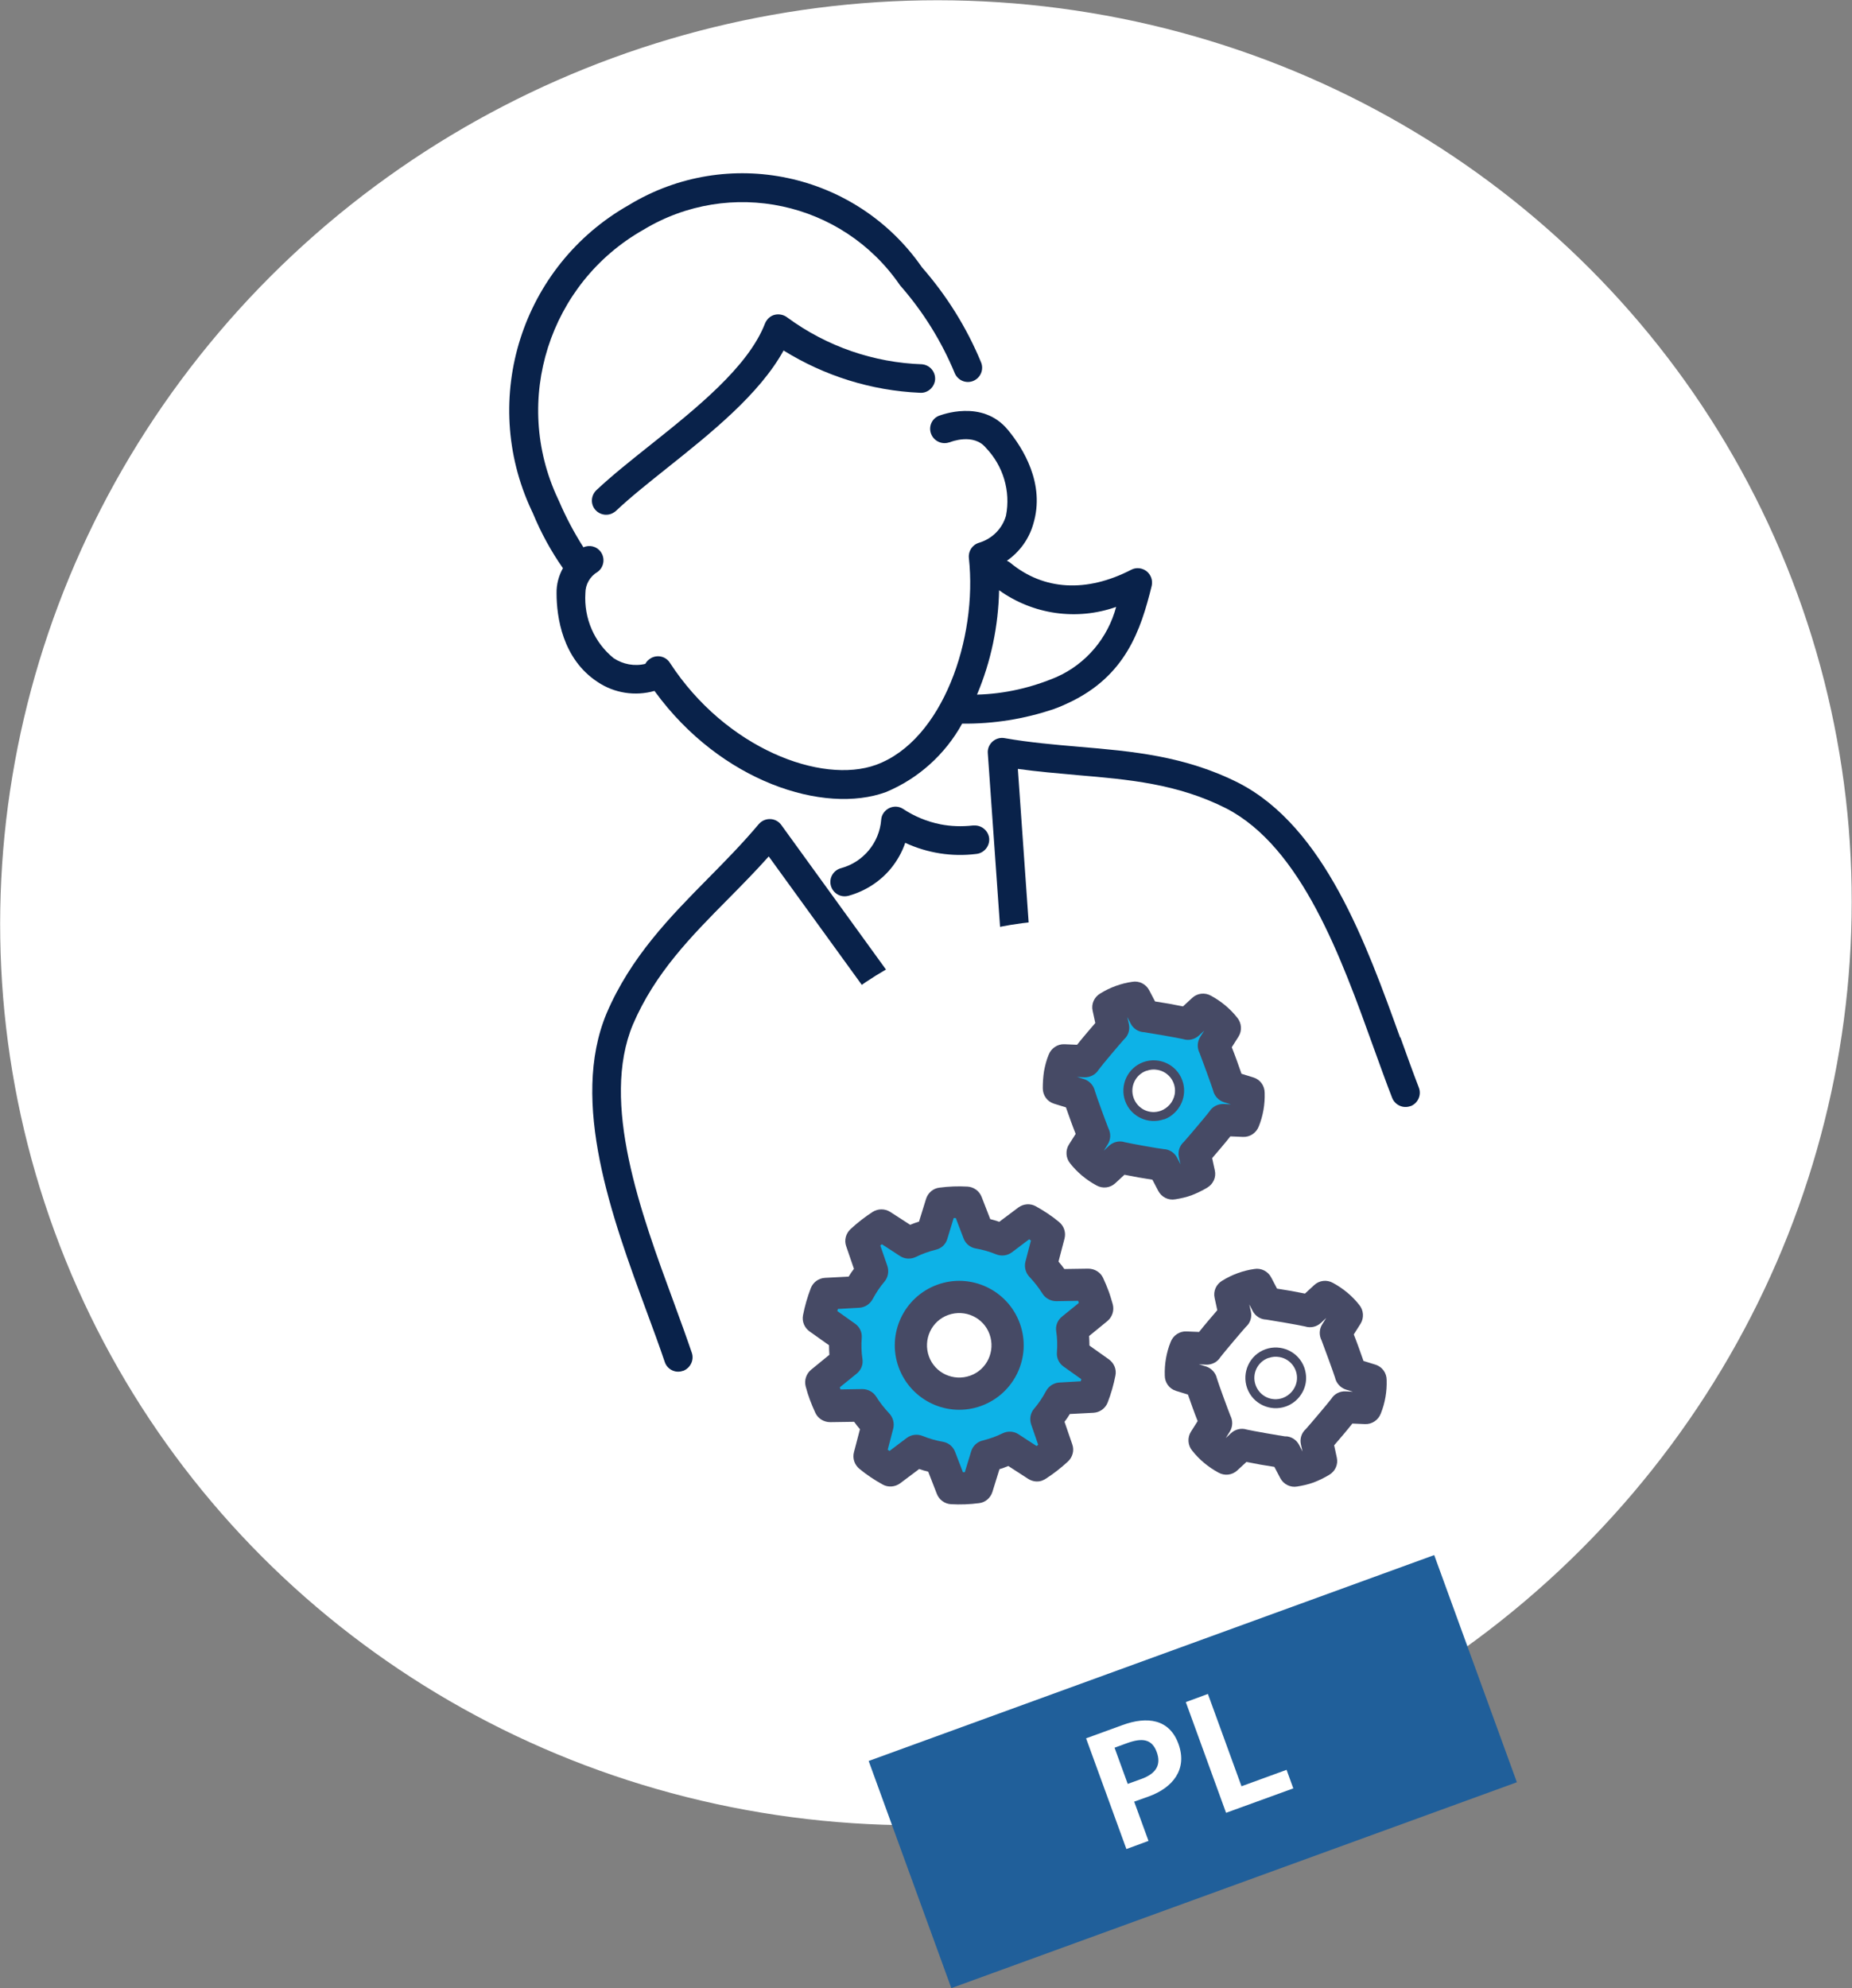
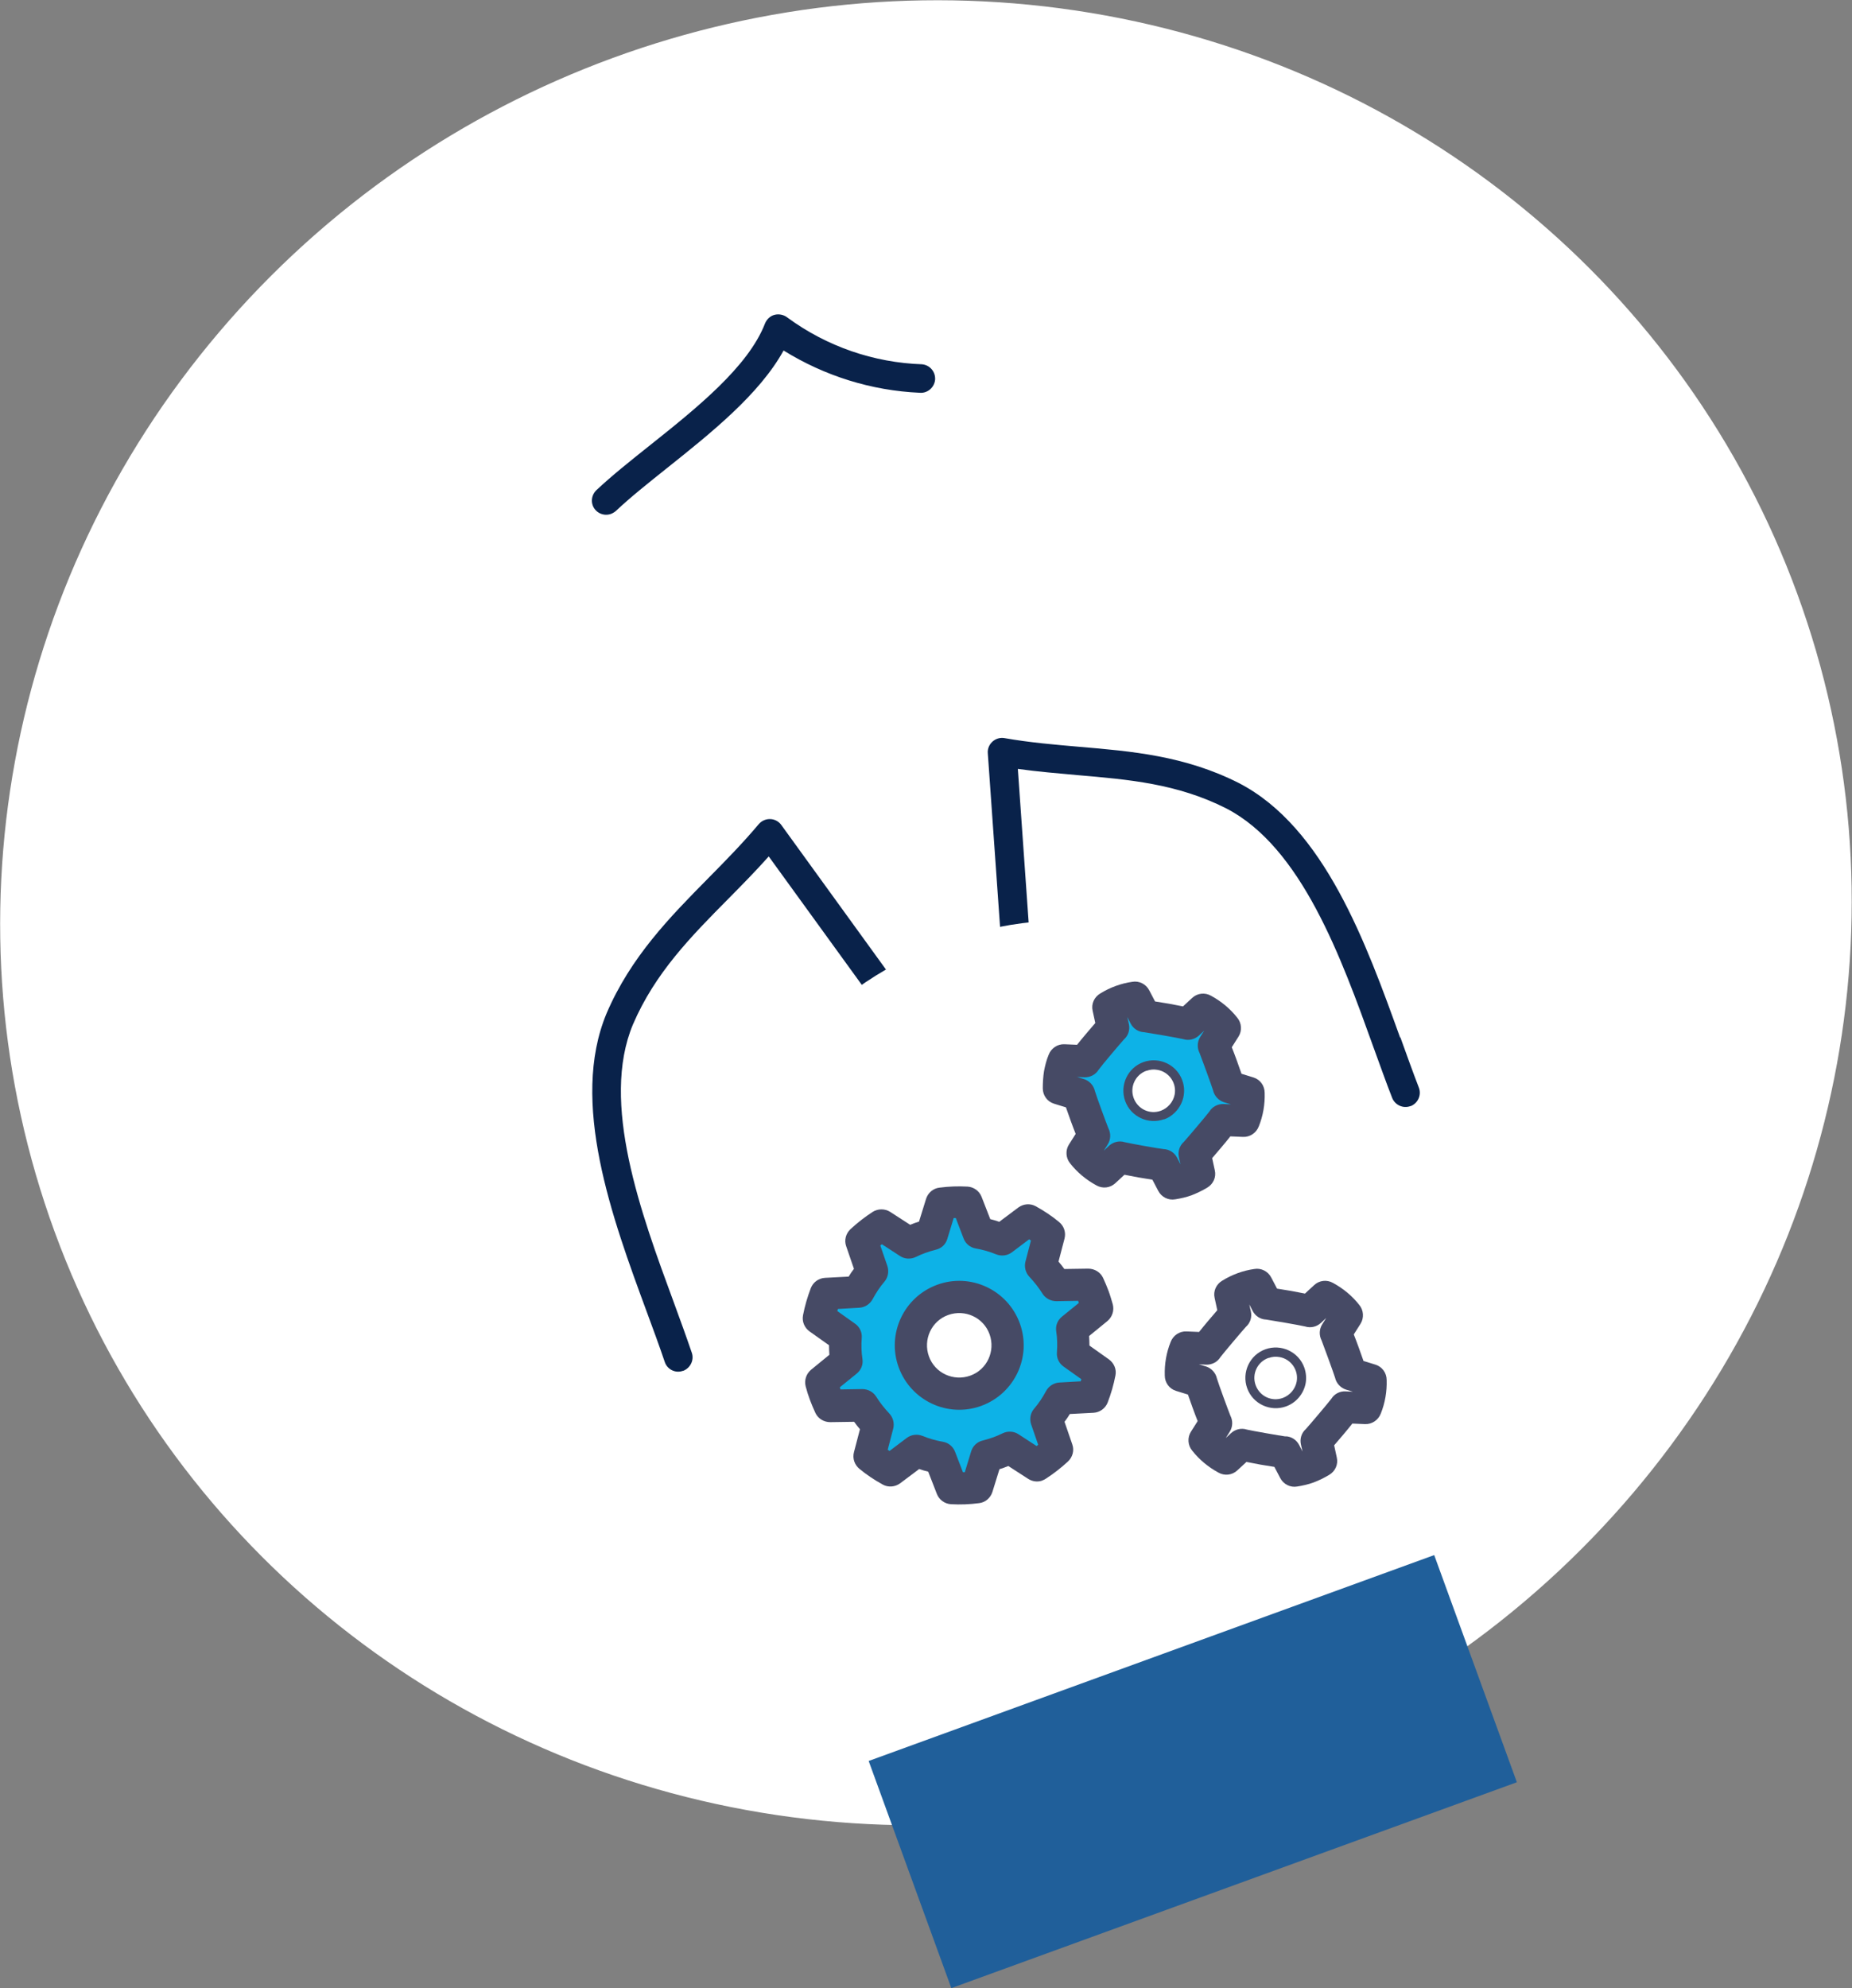
<svg xmlns="http://www.w3.org/2000/svg" id="_レイヤー_2" data-name="レイヤー 2" width="104.75" height="112.42" viewBox="0 0 104.75 112.42">
  <rect x="0" y="0" width="104.75" height="112.42" fill="#808080" stroke="none" />
  <defs>
    <style>
      .cls-1 {
        fill: #fff;
      }

      .cls-2 {
        fill: #0db2e7;
      }

      .cls-3 {
        fill: #464a65;
      }

      .cls-4 {
        fill: #205f9a;
      }

      .cls-5 {
        fill: #09224a;
      }
    </style>
  </defs>
  <g id="_レイヤー_1-2" data-name="レイヤー 1">
    <g>
      <ellipse class="cls-1" cx="52.38" cy="51.61" rx="52.48" ry="51.48" transform="translate(-14.56 21.16) rotate(-20.11)" />
      <g>
        <g>
          <path class="cls-5" d="M79.19,58.67c-1.91-5.3-4.28-11.89-9.12-14.39-3.06-1.55-6.09-1.8-9.03-2.05-1.38-.12-2.8-.24-4.22-.49-.44-.08-.86,.22-.94,.65-.01,.07-.02,.13-.01,.2l1.58,22.37-13.26-18.31c-.26-.36-.76-.44-1.13-.18-.05,.04-.1,.08-.15,.14-.9,1.07-1.89,2.08-2.85,3.05-2.15,2.18-4.38,4.44-5.75,7.64-2.1,5.02,.32,11.59,2.27,16.88,.37,1,.72,1.95,1.02,2.84,.14,.42,.6,.65,1.02,.5h.02c.41-.16,.63-.61,.49-1.02-.31-.91-.66-1.87-1.03-2.88-1.85-5.02-4.15-11.27-2.3-15.69,1.25-2.91,3.27-4.96,5.42-7.13,.75-.76,1.52-1.54,2.26-2.37l14.33,19.77c.21,.29,.59,.41,.93,.28h0c.34-.12,.55-.46,.53-.82l-1.7-24.18c1.14,.16,2.26,.25,3.35,.35,2.91,.25,5.66,.48,8.43,1.88,4.27,2.2,6.52,8.47,8.33,13.5,.37,1.01,.71,1.98,1.06,2.87,.16,.41,.62,.62,1.03,.47h.02c.42-.17,.62-.64,.46-1.05-.34-.88-.68-1.83-1.04-2.83Z" />
-           <path class="cls-5" d="M37.04,39.1c3.73,5.12,9.58,6.97,13.07,5.69,1.83-.76,3.35-2.13,4.31-3.87,1.77,.02,3.52-.26,5.2-.83,.28-.1,.56-.22,.83-.35,3.21-1.51,4.07-4.09,4.69-6.61,.07-.31-.04-.63-.29-.83-.25-.19-.59-.23-.87-.08-2.52,1.3-4.94,1.17-6.83-.39-.06-.05-.13-.09-.2-.12,.72-.5,1.25-1.23,1.49-2.07,.7-2.29-.6-4.33-1.44-5.34-1.45-1.75-3.79-.82-3.89-.79-.41,.16-.61,.63-.44,1.04,0,0,0,0,0,0,.16,.4,.62,.61,1.03,.46h.02c.06-.03,1.35-.53,2.04,.31,.98,1.02,1.41,2.45,1.14,3.84-.21,.74-.79,1.31-1.52,1.53-.38,.11-.62,.47-.58,.86,.5,4.55-1.49,10.33-5.25,11.7-3.09,1.12-8.51-.93-11.66-5.77-.23-.36-.69-.47-1.06-.27-.14,.08-.26,.19-.33,.33-.61,.15-1.26,.03-1.79-.32-1.1-.89-1.69-2.26-1.6-3.68,0-.49,.26-.95,.69-1.2,.36-.26,.44-.77,.18-1.13,0,0,0,0,0,0-.22-.31-.63-.42-.98-.26-.53-.83-.99-1.7-1.38-2.61l-.07-.15c-2.6-5.55-.49-12.17,4.83-15.19,4.9-2.97,11.26-1.61,14.51,3.11,.01,.02,.02,.03,.03,.04,1.29,1.47,2.33,3.14,3.08,4.95,.17,.41,.64,.61,1.05,.44,.41-.17,.61-.64,.44-1.05-.81-1.96-1.94-3.77-3.34-5.37-3.73-5.38-11-6.92-16.59-3.52-6.05,3.43-8.45,10.94-5.5,17.25l.08,.17c.45,1.09,1.02,2.14,1.7,3.11-.24,.43-.37,.92-.36,1.42,0,1.31,.32,3.71,2.33,5.02,.94,.63,2.12,.81,3.21,.5Zm19.46-5.73c1.92,1.38,4.39,1.74,6.63,.95-.47,1.76-1.7,3.22-3.36,3.96-1.43,.61-2.96,.96-4.51,1,.79-1.87,1.21-3.88,1.25-5.92h0Z" />
-           <path class="cls-5" d="M53.18,46.61c-.75-.15-1.45-.44-2.09-.86-.37-.25-.87-.14-1.12,.23-.08,.11-.12,.25-.13,.38-.1,1.29-1.01,2.39-2.26,2.73-.43,.11-.7,.54-.59,.98,.11,.43,.54,.7,.98,.59,.02,0,.03,0,.04-.01,.93-.26,1.77-.8,2.38-1.54,.35-.43,.63-.92,.81-1.45,1.25,.58,2.64,.8,4.01,.63,.44-.04,.77-.43,.74-.87-.04-.44-.43-.77-.87-.74-.02,0-.04,0-.06,0-.62,.07-1.24,.05-1.85-.07Z" />
          <path class="cls-5" d="M52.17,20.6c-2.75-.09-5.41-1.01-7.63-2.64-.2-.16-.47-.22-.72-.16-.25,.06-.45,.25-.55,.49-.95,2.46-3.91,4.82-6.52,6.9-1.12,.89-2.17,1.73-3.02,2.53-.32,.31-.34,.82-.03,1.14,.22,.23,.56,.31,.86,.2,.1-.04,.2-.1,.28-.17,.79-.75,1.82-1.57,2.91-2.44,2.46-1.96,5.21-4.16,6.57-6.63,2.32,1.44,4.97,2.27,7.7,2.39,.44,.04,.83-.3,.87-.74,0,0,0,0,0,0,.03-.44-.29-.83-.74-.87Z" />
        </g>
        <g>
          <circle class="cls-1" cx="60.51" cy="72.78" r="20.75" />
          <g>
            <g>
              <path class="cls-2" d="M62.06,74.01c-.06-.23-.13-.46-.21-.69s-.18-.45-.28-.66l-1.84,.03c-.24-.39-.53-.76-.86-1.09l.47-1.78c-.37-.3-.77-.57-1.19-.8l-1.47,1.1c-.43-.17-.88-.3-1.33-.38l-.66-1.72c-.48-.03-.96,0-1.43,.05l-.54,1.76c-.45,.11-.89,.27-1.31,.48l-1.54-1c-.4,.26-.78,.55-1.13,.88l.6,1.74c-.3,.35-.56,.74-.78,1.15l-1.84,.1c-.17,.45-.31,.91-.4,1.38l1.51,1.06c-.03,.46-.02,.93,.05,1.39l-1.43,1.16c.06,.23,.13,.46,.21,.69s.18,.45,.28,.66l1.84-.03c.24,.39,.53,.76,.86,1.09l-.47,1.78c.37,.3,.77,.57,1.19,.8l1.47-1.1c.43,.17,.88,.3,1.33,.38l.66,1.72c.48,.03,.96,0,1.43-.05l.54-1.76c.45-.11,.89-.27,1.31-.48l1.54,1c.4-.26,.78-.55,1.13-.88l-.6-1.74c.3-.35,.56-.74,.78-1.15l1.84-.1c.17-.45,.31-.91,.4-1.38l-1.51-1.06c.03-.46,.02-.93-.05-1.39l1.43-1.16Zm-6.87,4.65c-1.42,.52-2.99-.21-3.5-1.63-.52-1.42,.21-2.99,1.63-3.5,1.42-.52,2.99,.21,3.5,1.63h0c.52,1.42-.22,2.99-1.63,3.5h0s0,0,0,0Z" />
              <path class="cls-3" d="M58.96,83.72c-.27,.1-.56,.06-.8-.09l-1.13-.73c-.17,.07-.33,.13-.5,.18l-.4,1.29c-.11,.34-.4,.59-.75,.63-.53,.07-1.06,.09-1.59,.06-.36-.02-.67-.25-.8-.58l-.49-1.26c-.17-.04-.34-.09-.51-.15l-1.08,.81c-.29,.21-.67,.24-.98,.07-.47-.26-.91-.55-1.32-.89-.28-.23-.4-.59-.31-.94l.34-1.3c-.12-.14-.23-.28-.33-.42l-1.35,.02c-.36,0-.69-.2-.84-.52-.12-.26-.22-.5-.31-.74s-.17-.49-.24-.76c-.09-.35,.03-.71,.3-.94l1.04-.85c-.01-.18-.02-.36-.02-.54l-1.1-.78c-.29-.21-.44-.56-.37-.92,.1-.52,.25-1.03,.44-1.53,.13-.33,.44-.56,.8-.58l1.34-.07c.09-.15,.19-.3,.3-.44l-.44-1.28c-.12-.34-.02-.71,.24-.96,.39-.36,.81-.69,1.26-.98,.3-.19,.69-.19,.99,0l1.13,.73c.17-.07,.33-.13,.5-.18l.4-1.29c.11-.34,.4-.59,.75-.63,.53-.07,1.06-.09,1.59-.06,.36,.02,.67,.25,.8,.58l.49,1.26c.17,.04,.34,.09,.51,.15l1.08-.81c.29-.21,.67-.24,.98-.07,.47,.26,.91,.55,1.32,.89,.28,.23,.4,.59,.31,.94l-.34,1.3c.12,.14,.23,.28,.33,.42l1.35-.02c.36,0,.69,.2,.84,.52,.12,.26,.22,.5,.31,.74s.16,.49,.24,.76c.09,.35-.03,.71-.3,.94l-1.04,.85c.01,.18,.02,.36,.02,.54l1.1,.78c.29,.21,.44,.56,.37,.91-.1,.52-.25,1.04-.44,1.53-.13,.33-.44,.56-.8,.58l-1.34,.07c-.09,.15-.19,.3-.3,.44l.44,1.28c.12,.34,.02,.71-.24,.96-.39,.36-.81,.69-1.26,.98-.06,.04-.12,.07-.18,.09Zm-4.51-.47h.12s.36-1.18,.36-1.18c.09-.3,.34-.54,.65-.61,.39-.1,.77-.23,1.13-.41,.29-.14,.63-.12,.89,.05l1.03,.67,.09-.07-.4-1.16c-.1-.3-.04-.64,.17-.88,.26-.3,.48-.64,.67-.99,.15-.28,.43-.47,.75-.49l1.22-.07,.03-.12-1-.71c-.26-.18-.41-.49-.38-.81,.03-.4,.02-.8-.04-1.19-.05-.32,.08-.63,.33-.83l.95-.77-.02-.06-.02-.06-1.23,.02c-.32,0-.62-.16-.79-.43-.21-.34-.46-.65-.73-.94-.22-.23-.31-.56-.23-.87l.31-1.19-.1-.07-.98,.74c-.26,.19-.59,.23-.89,.11-.37-.15-.75-.26-1.15-.33-.31-.05-.58-.27-.69-.57l-.44-1.15h-.12s-.36,1.18-.36,1.18c-.09,.31-.34,.54-.65,.61-.39,.1-.77,.23-1.13,.41-.29,.14-.63,.12-.89-.05l-1.03-.67-.09,.07,.4,1.16c.1,.3,.04,.64-.16,.88-.26,.3-.48,.64-.67,.99-.15,.28-.43,.47-.75,.49l-1.22,.07-.03,.12,1,.71c.26,.18,.41,.49,.38,.81-.03,.4-.02,.8,.04,1.19,.05,.32-.08,.63-.33,.83l-.95,.77,.02,.06,.02,.06,1.23-.02c.32,0,.62,.16,.79,.43,.21,.34,.46,.65,.73,.94,.22,.23,.31,.56,.23,.87l-.31,1.19,.1,.07,.98-.74c.26-.19,.59-.23,.89-.11,.37,.15,.75,.26,1.15,.33,.31,.05,.58,.27,.69,.57l.44,1.14Zm1.05-3.75c-1.89,.69-3.98-.29-4.67-2.18s.29-3.98,2.18-4.67,3.98,.29,4.67,2.18h0c.69,1.89-.29,3.98-2.18,4.67h0Zm-1.87-5.14c-.95,.34-1.43,1.39-1.09,2.34,.34,.95,1.39,1.43,2.34,1.09,.95-.34,1.43-1.39,1.09-2.34-.34-.95-1.39-1.43-2.34-1.09h0Z" />
            </g>
            <g>
              <path class="cls-2" d="M64.74,57.47l-.54-1.04c-.54,.07-1.05,.26-1.51,.55l.26,1.15c-.09,.05-1.56,1.81-1.6,1.9l-1.17-.05c-.2,.5-.3,1.04-.28,1.58l1.12,.35c0,.1,.79,2.25,.85,2.33l-.64,.99c.33,.43,.75,.78,1.23,1.04l.86-.8c.09,.04,2.35,.44,2.45,.43l.54,1.04c.54-.07,1.05-.26,1.51-.55l-.26-1.15c.09-.05,1.56-1.81,1.6-1.9l1.17,.05c.2-.5,.3-1.04,.28-1.58l-1.12-.35c0-.1-.79-2.25-.85-2.33l.64-.99c-.33-.43-.75-.78-1.23-1.04l-.86,.8c-.09-.05-2.35-.44-2.45-.43Z" />
              <path class="cls-3" d="M67.4,67.59c-.3,.11-.62,.18-.93,.23-.39,.07-.78-.13-.96-.48l-.33-.63c-.48-.07-1.1-.18-1.58-.28l-.52,.48c-.29,.27-.72,.32-1.07,.12-.57-.31-1.08-.73-1.48-1.24-.25-.3-.28-.74-.07-1.07l.38-.6c-.18-.45-.39-1.04-.55-1.5l-.68-.21c-.38-.12-.63-.47-.63-.87,0-.32,.02-.65,.07-.97,.06-.32,.14-.63,.26-.92,.14-.37,.5-.62,.9-.6l.71,.03c.3-.38,.71-.86,1.03-1.23l-.15-.69c-.09-.39,.09-.78,.43-.98,.55-.34,1.17-.57,1.81-.66,.39-.07,.78,.13,.96,.48l.33,.63c.48,.07,1.1,.18,1.58,.28l.52-.48c.29-.27,.72-.32,1.07-.12,.57,.31,1.08,.73,1.48,1.24,.25,.3,.28,.74,.07,1.07l-.38,.6c.18,.45,.39,1.04,.55,1.5l.68,.21c.38,.12,.63,.47,.63,.87,.02,.65-.09,1.29-.33,1.89-.14,.37-.5,.62-.9,.6l-.71-.03c-.3,.38-.71,.86-1.03,1.23l.15,.69c.09,.39-.09,.78-.43,.98-.28,.17-.58,.31-.88,.43Zm-1.59-2.61c.33,.01,.62,.2,.77,.49l.19,.37-.09-.4c-.07-.32,.03-.65,.28-.87,.2-.22,1.26-1.47,1.44-1.71,.17-.28,.48-.44,.81-.43l.41,.02-.39-.12c-.31-.1-.55-.36-.62-.68-.09-.29-.65-1.82-.76-2.1-.15-.29-.14-.64,.04-.92l.22-.35-.3,.28c-.24,.22-.58,.3-.89,.2-.29-.07-1.91-.35-2.2-.39-.33-.01-.62-.2-.77-.49l-.19-.37,.09,.4c.07,.32-.03,.65-.28,.87-.2,.22-1.26,1.47-1.43,1.71-.17,.28-.48,.44-.81,.43l-.41-.02,.39,.12c.31,.1,.55,.36,.62,.68,.08,.28,.65,1.83,.76,2.1,.15,.29,.14,.64-.04,.92l-.22,.35,.3-.28c.24-.22,.58-.3,.89-.2,.29,.07,1.9,.36,2.2,.39h0Z" />
              <g>
                <circle class="cls-1" cx="65.26" cy="61.68" r="1.46" />
-                 <path class="cls-3" d="M65.84,63.29c-.89,.32-1.88-.14-2.2-1.03-.32-.89,.14-1.88,1.03-2.2,.89-.32,1.88,.14,2.2,1.03,.27,.73,0,1.55-.63,2-.12,.09-.26,.16-.4,.21Zm-1-2.74c-.62,.22-.95,.91-.72,1.54s.91,.95,1.54,.72c.4-.15,.7-.5,.78-.92h0c.12-.65-.32-1.28-.97-1.39-.21-.04-.42-.02-.61,.05Z" />
+                 <path class="cls-3" d="M65.84,63.29c-.89,.32-1.88-.14-2.2-1.03-.32-.89,.14-1.88,1.03-2.2,.89-.32,1.88,.14,2.2,1.03,.27,.73,0,1.55-.63,2-.12,.09-.26,.16-.4,.21Zm-1-2.74c-.62,.22-.95,.91-.72,1.54s.91,.95,1.54,.72c.4-.15,.7-.5,.78-.92c.12-.65-.32-1.28-.97-1.39-.21-.04-.42-.02-.61,.05Z" />
              </g>
            </g>
            <g>
              <path class="cls-3" d="M74.3,83.83c-.3,.11-.62,.18-.93,.23-.39,.07-.78-.13-.96-.48l-.33-.63c-.48-.07-1.1-.18-1.58-.28l-.52,.48c-.29,.27-.72,.32-1.07,.12-.57-.31-1.08-.73-1.48-1.24-.25-.3-.28-.74-.07-1.07l.38-.6c-.18-.45-.39-1.04-.55-1.5l-.68-.21c-.38-.12-.63-.47-.63-.87-.02-.65,.09-1.29,.33-1.89,.14-.37,.5-.62,.9-.6l.71,.03c.3-.38,.71-.86,1.03-1.23l-.15-.69c-.09-.39,.09-.78,.43-.98,.55-.34,1.17-.57,1.81-.66,.39-.07,.78,.13,.96,.48l.33,.63c.48,.07,1.1,.18,1.58,.28l.52-.48c.29-.27,.72-.32,1.07-.12,.57,.31,1.08,.73,1.48,1.24,.25,.3,.28,.74,.07,1.07l-.38,.6c.18,.45,.39,1.04,.55,1.5l.68,.21c.38,.12,.63,.47,.63,.87,.02,.65-.09,1.29-.33,1.89-.14,.37-.5,.62-.9,.6l-.71-.03c-.3,.38-.71,.86-1.03,1.23l.15,.69c.09,.39-.09,.78-.43,.98-.28,.17-.57,.31-.88,.43Zm-1.59-2.61c.33,.01,.62,.2,.77,.49l.19,.37-.09-.4c-.07-.32,.03-.65,.28-.87,.2-.22,1.26-1.47,1.44-1.71,.17-.28,.49-.44,.81-.42l.41,.02-.39-.12c-.31-.1-.55-.36-.62-.68-.09-.29-.65-1.82-.76-2.1-.15-.29-.14-.64,.04-.92l.22-.35-.3,.28c-.24,.22-.58,.3-.89,.2-.29-.07-1.91-.35-2.2-.39-.33-.01-.62-.2-.77-.49l-.19-.37,.09,.4c.07,.32-.03,.65-.28,.87-.2,.22-1.26,1.47-1.44,1.71-.17,.28-.48,.44-.81,.43l-.41-.02,.4,.12c.31,.1,.55,.36,.62,.68,.08,.28,.65,1.83,.76,2.1,.15,.29,.14,.64-.04,.92l-.22,.35,.3-.28c.24-.22,.58-.3,.89-.2,.29,.07,1.9,.35,2.2,.39h0Z" />
              <path class="cls-3" d="M72.74,79.53c-.89,.32-1.88-.14-2.2-1.03s.14-1.88,1.03-2.2c.89-.32,1.88,.14,2.2,1.03,.1,.28,.13,.59,.08,.88h0c-.11,.6-.53,1.11-1.11,1.32Zm-1-2.74c-.62,.22-.95,.91-.72,1.54s.91,.95,1.54,.72c.4-.15,.7-.5,.78-.92h0c.12-.65-.32-1.28-.97-1.39-.21-.04-.42-.02-.61,.05Z" />
            </g>
          </g>
        </g>
      </g>
      <g>
        <rect class="cls-4" x="50.44" y="93.34" width="34.04" height="13.67" transform="translate(-30.19 29.12) rotate(-20)" />
-         <path class="cls-1" d="M63.71,104.56l1.25-.46-.81-2.22,.84-.3c1.34-.49,2.18-1.52,1.67-2.95s-1.78-1.59-3.17-1.08l-2.06,.75,2.28,6.26Zm.08-3.67l-.75-2.06,.71-.26c.86-.31,1.4-.23,1.67,.49s-.01,1.23-.87,1.54l-.75,.27Zm5.56,1.62l3.8-1.38-.38-1.05-2.55,.93-1.9-5.22-1.25,.46,2.28,6.27Z" />
      </g>
    </g>
  </g>
</svg>